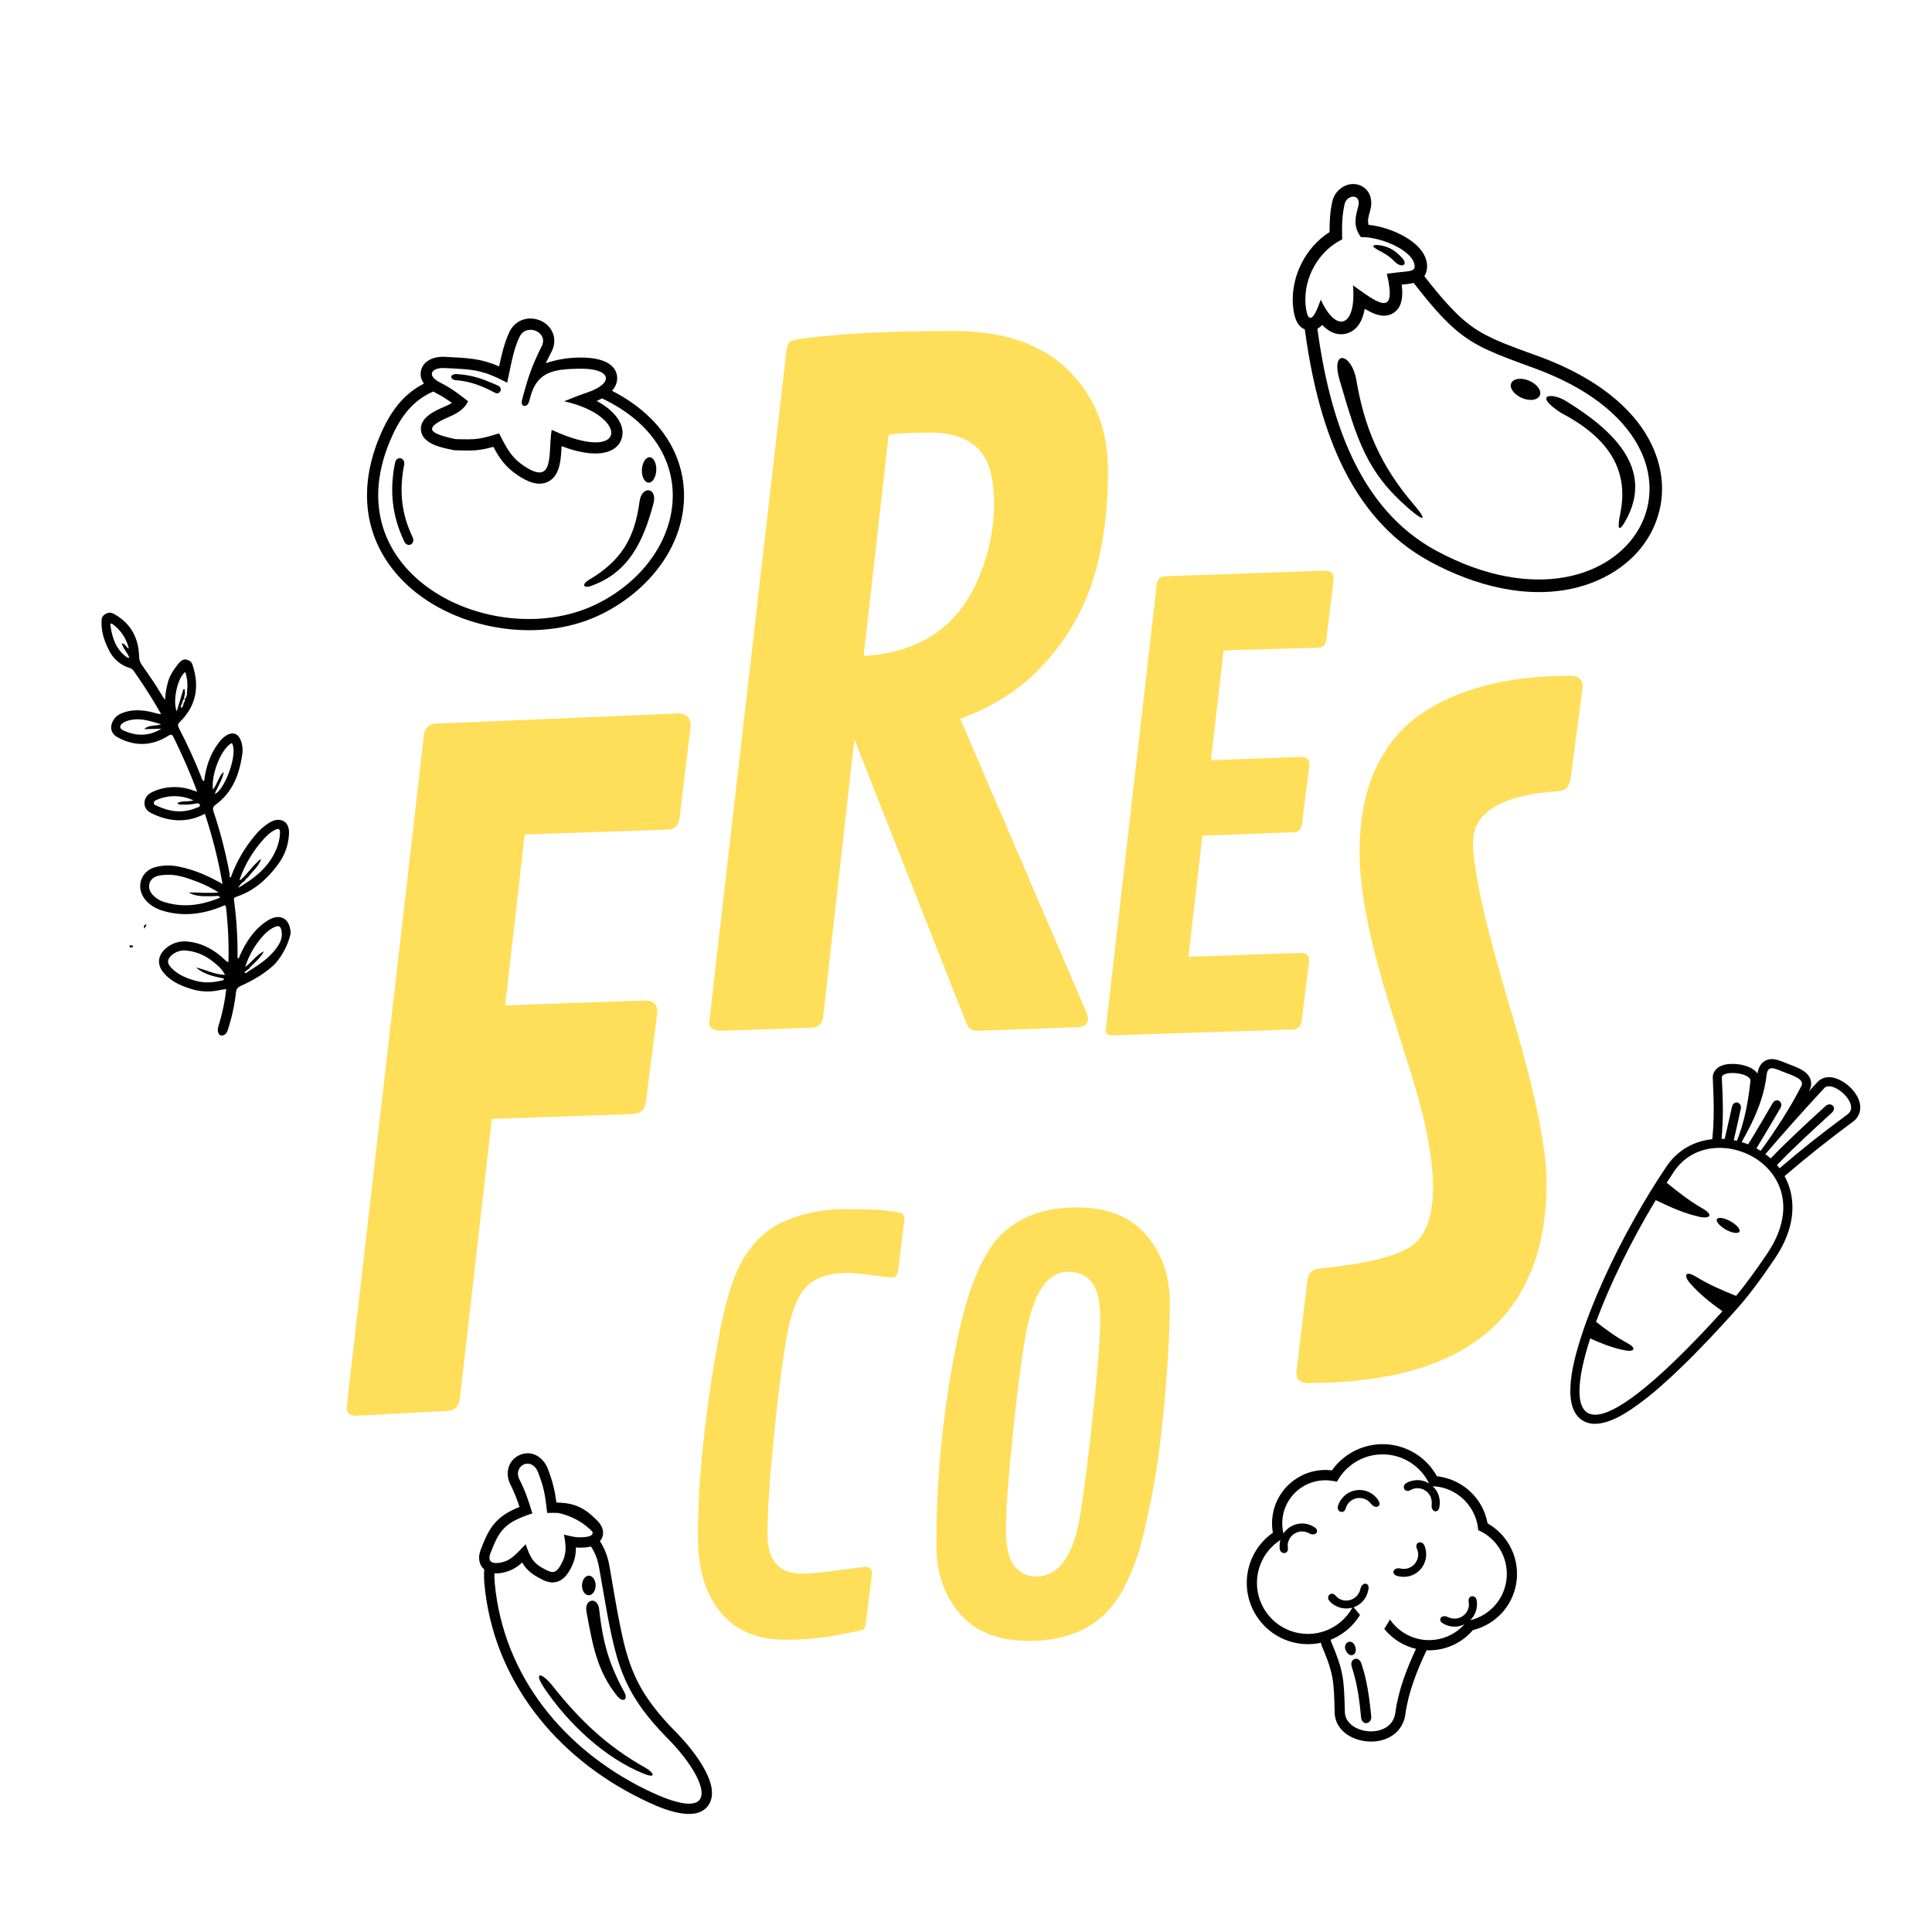
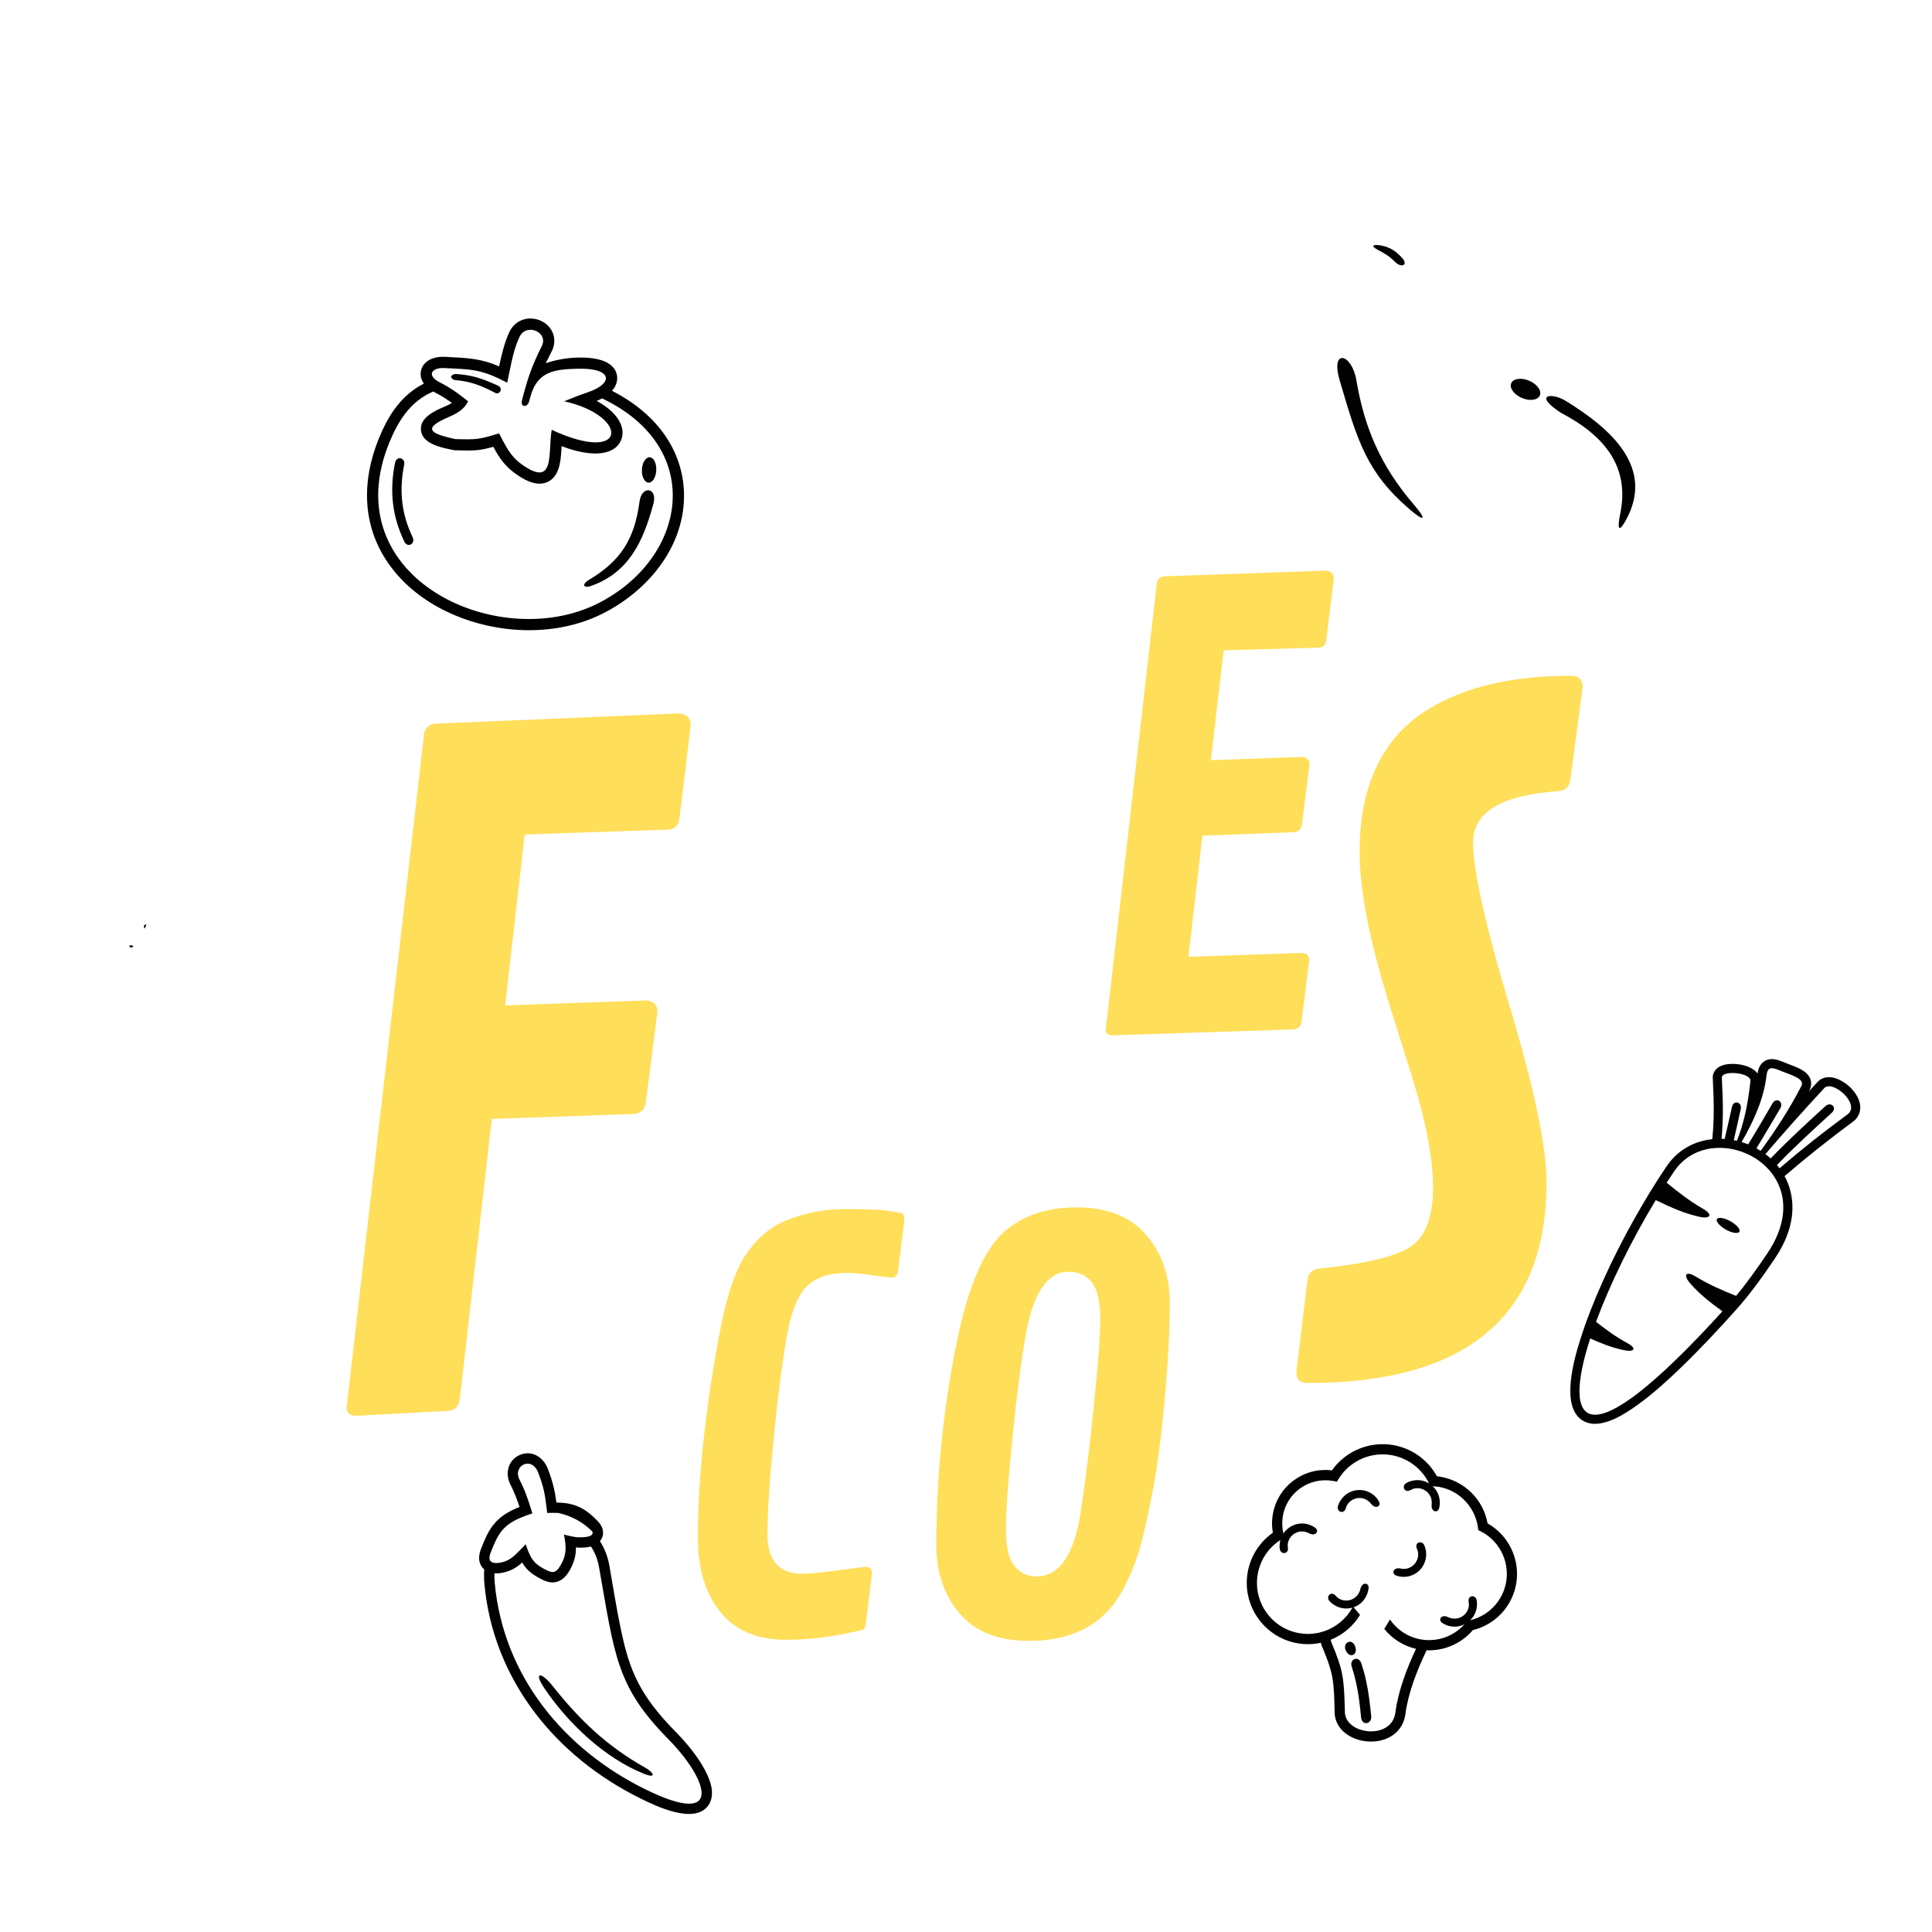
<svg xmlns="http://www.w3.org/2000/svg" width="500" zoomAndPan="magnify" viewBox="0 0 375 375" height="500" preserveAspectRatio="xMidYMid meet" version="1.0">
  <defs>
    <g />
    <clipPath id="388f878a92">
-       <path d="M 250.582 35 L 323 35 L 323 115 L 250.582 115 Z M 250.582 35 " clip-rule="nonzero" />
-     </clipPath>
+       </clipPath>
    <clipPath id="5f99082075">
      <path d="M 71 61.781 L 133 61.781 L 133 123 L 71 123 Z M 71 61.781 " clip-rule="nonzero" />
    </clipPath>
    <clipPath id="e9725c0f83">
      <path d="M 241.082 280 L 295 280 L 295 339 L 241.082 339 Z M 241.082 280 " clip-rule="nonzero" />
    </clipPath>
    <clipPath id="5b5696a4d5">
      <path d="M 304 205 L 362 205 L 362 277 L 304 277 Z M 304 205 " clip-rule="nonzero" />
    </clipPath>
    <clipPath id="537c8a5f73">
      <path d="M 292.09 213.832 L 359.289 201.902 L 371.875 272.793 L 304.676 284.723 Z M 292.09 213.832 " clip-rule="nonzero" />
    </clipPath>
    <clipPath id="474193a1c0">
      <path d="M 292.09 213.832 L 359.289 201.902 L 371.875 272.793 L 304.676 284.723 Z M 292.09 213.832 " clip-rule="nonzero" />
    </clipPath>
    <clipPath id="fe6eb01efb">
      <path d="M 292.09 213.832 L 359.289 201.902 L 371.875 272.793 L 304.676 284.723 Z M 292.09 213.832 " clip-rule="nonzero" />
    </clipPath>
    <clipPath id="056bd39cef">
      <path d="M 333 236 L 338 236 L 338 240 L 333 240 Z M 333 236 " clip-rule="nonzero" />
    </clipPath>
    <clipPath id="569bab047d">
      <path d="M 292.09 213.832 L 359.289 201.902 L 371.875 272.793 L 304.676 284.723 Z M 292.09 213.832 " clip-rule="nonzero" />
    </clipPath>
    <clipPath id="b90838d7f2">
      <path d="M 292.09 213.832 L 359.289 201.902 L 371.875 272.793 L 304.676 284.723 Z M 292.09 213.832 " clip-rule="nonzero" />
    </clipPath>
    <clipPath id="60cbcb86a5">
      <path d="M 292.09 213.832 L 359.289 201.902 L 371.875 272.793 L 304.676 284.723 Z M 292.09 213.832 " clip-rule="nonzero" />
    </clipPath>
    <clipPath id="a476d03f67">
      <path d="M 92 282 L 139 282 L 139 353 L 92 353 Z M 92 282 " clip-rule="nonzero" />
    </clipPath>
    <clipPath id="887fa27f13">
      <path d="M 128.629 365.191 L 75.492 303.066 L 102.848 279.664 L 155.984 341.789 Z M 128.629 365.191 " clip-rule="nonzero" />
    </clipPath>
    <clipPath id="d331d75cd4">
      <path d="M 155.969 341.805 L 102.832 279.68 L 75.473 303.082 L 128.609 365.207 Z M 155.969 341.805 " clip-rule="nonzero" />
    </clipPath>
    <clipPath id="185c7d0e02">
      <path d="M 155.969 341.805 L 102.832 279.68 L 75.473 303.082 L 128.609 365.207 Z M 155.969 341.805 " clip-rule="nonzero" />
    </clipPath>
    <clipPath id="aeb7f9fe38">
      <path d="M 113 310 L 122 310 L 122 330 L 113 330 Z M 113 310 " clip-rule="nonzero" />
    </clipPath>
    <clipPath id="430db9e594">
      <path d="M 128.629 365.191 L 75.492 303.066 L 102.848 279.664 L 155.984 341.789 Z M 128.629 365.191 " clip-rule="nonzero" />
    </clipPath>
    <clipPath id="af84afa9cd">
      <path d="M 155.969 341.805 L 102.832 279.68 L 75.473 303.082 L 128.609 365.207 Z M 155.969 341.805 " clip-rule="nonzero" />
    </clipPath>
    <clipPath id="09660981f5">
-       <path d="M 155.969 341.805 L 102.832 279.68 L 75.473 303.082 L 128.609 365.207 Z M 155.969 341.805 " clip-rule="nonzero" />
-     </clipPath>
+       </clipPath>
    <clipPath id="e82d8bab0a">
      <path d="M 112 305 L 116 305 L 116 310 L 112 310 Z M 112 305 " clip-rule="nonzero" />
    </clipPath>
    <clipPath id="1b9c1f9210">
      <path d="M 128.629 365.191 L 75.492 303.066 L 102.848 279.664 L 155.984 341.789 Z M 128.629 365.191 " clip-rule="nonzero" />
    </clipPath>
    <clipPath id="c8ec9ba715">
      <path d="M 155.969 341.805 L 102.832 279.68 L 75.473 303.082 L 128.609 365.207 Z M 155.969 341.805 " clip-rule="nonzero" />
    </clipPath>
    <clipPath id="3b09a0bdef">
      <path d="M 155.969 341.805 L 102.832 279.68 L 75.473 303.082 L 128.609 365.207 Z M 155.969 341.805 " clip-rule="nonzero" />
    </clipPath>
    <clipPath id="bdf19e76e9">
      <path d="M 104 325 L 127 325 L 127 345 L 104 345 Z M 104 325 " clip-rule="nonzero" />
    </clipPath>
    <clipPath id="96f4845e86">
      <path d="M 128.629 365.191 L 75.492 303.066 L 102.848 279.664 L 155.984 341.789 Z M 128.629 365.191 " clip-rule="nonzero" />
    </clipPath>
    <clipPath id="6a475cbf57">
      <path d="M 155.969 341.805 L 102.832 279.68 L 75.473 303.082 L 128.609 365.207 Z M 155.969 341.805 " clip-rule="nonzero" />
    </clipPath>
    <clipPath id="744c21a021">
      <path d="M 155.969 341.805 L 102.832 279.68 L 75.473 303.082 L 128.609 365.207 Z M 155.969 341.805 " clip-rule="nonzero" />
    </clipPath>
    <clipPath id="461d5fd065">
      <path d="M 27 179 L 29 179 L 29 181 L 27 181 Z M 27 179 " clip-rule="nonzero" />
    </clipPath>
    <clipPath id="34ce55d643">
      <path d="M 20.754 118.121 L 75.398 152.387 L 44.32 201.949 L -10.324 167.684 Z M 20.754 118.121 " clip-rule="nonzero" />
    </clipPath>
    <clipPath id="cd93441d78">
      <path d="M 75.508 152.453 L 20.863 118.188 L -10.215 167.75 L 44.43 202.016 Z M 75.508 152.453 " clip-rule="nonzero" />
    </clipPath>
    <clipPath id="dfd6f230d7">
      <path d="M 19 118 L 57 118 L 57 201 L 19 201 Z M 19 118 " clip-rule="nonzero" />
    </clipPath>
    <clipPath id="1c55629b16">
-       <path d="M 20.754 118.121 L 75.398 152.387 L 44.32 201.949 L -10.324 167.684 Z M 20.754 118.121 " clip-rule="nonzero" />
-     </clipPath>
+       </clipPath>
    <clipPath id="2d706a8541">
      <path d="M 75.508 152.453 L 20.863 118.188 L -10.215 167.75 L 44.43 202.016 Z M 75.508 152.453 " clip-rule="nonzero" />
    </clipPath>
    <clipPath id="e355896c91">
      <path d="M 25 183 L 26 183 L 26 184 L 25 184 Z M 25 183 " clip-rule="nonzero" />
    </clipPath>
    <clipPath id="d32d241037">
      <path d="M 20.754 118.121 L 75.398 152.387 L 44.32 201.949 L -10.324 167.684 Z M 20.754 118.121 " clip-rule="nonzero" />
    </clipPath>
    <clipPath id="925129490c">
      <path d="M 75.508 152.453 L 20.863 118.188 L -10.215 167.75 L 44.43 202.016 Z M 75.508 152.453 " clip-rule="nonzero" />
    </clipPath>
  </defs>
  <g fill="#ffde59" fill-opacity="1">
    <g transform="translate(57.784, 274.457)">
      <g>
        <path d="M 65.312 -58.234 L 37.672 -57.281 L 31.453 -2.766 C 31.223 -1.441 30.473 -0.723 29.203 -0.609 L 11.406 0.344 C 10.133 0.344 9.5 -0.203 9.5 -1.297 L 24.531 -132.016 C 24.758 -133.223 25.508 -133.883 26.781 -134 L 74.125 -135.984 C 75.562 -135.816 76.281 -135.039 76.281 -133.656 L 74.125 -115.766 C 73.957 -114.266 73.207 -113.488 71.875 -113.438 L 44.062 -112.484 L 40.266 -79.312 L 67.562 -80.266 C 69.062 -80.203 69.812 -79.453 69.812 -78.016 L 67.562 -60.391 C 67.332 -59.066 66.582 -58.348 65.312 -58.234 Z M 65.312 -58.234 " />
      </g>
    </g>
  </g>
  <g fill="#ffde59" fill-opacity="1">
    <g transform="translate(128.153, 199.735)">
      <g>
-         <path d="M 83.031 -2.078 C 83.031 -0.922 82.25 -0.344 80.688 -0.344 L 61.25 0.344 C 60.383 0.289 59.754 -0.254 59.359 -1.297 L 37.672 -56.25 L 31.625 -2.422 C 31.445 -1.035 30.723 -0.316 29.453 -0.266 L 11.406 0.344 C 10.133 0.227 9.5 -0.316 9.5 -1.297 L 24.453 -131.328 C 24.566 -132.359 24.82 -133.062 25.219 -133.438 C 25.625 -133.812 28.676 -134.242 34.375 -134.734 C 40.082 -135.223 47.688 -135.469 57.188 -135.469 C 66.695 -135.469 74.023 -132.945 79.172 -127.906 C 84.328 -122.863 86.906 -116.367 86.906 -108.422 C 86.906 -100.473 85.957 -93.461 84.062 -87.391 C 82.164 -81.316 79.023 -75.859 74.641 -71.016 C 70.266 -66.18 64.797 -62.582 58.234 -60.219 L 82.766 -3.109 C 82.941 -2.766 83.031 -2.422 83.031 -2.078 Z M 44.328 -115.344 L 39.484 -72.406 C 50.141 -73.031 57.484 -77.863 61.516 -86.906 C 63.703 -91.863 64.797 -96.891 64.797 -101.984 C 64.797 -107.086 63.742 -110.66 61.641 -112.703 C 59.535 -114.742 56.492 -115.766 52.516 -115.766 C 48.547 -115.766 45.816 -115.625 44.328 -115.344 Z M 44.328 -115.344 " />
-       </g>
+         </g>
    </g>
  </g>
  <g fill="#ffde59" fill-opacity="1">
    <g transform="translate(208.332, 200.729)">
      <g>
        <path d="M 42.859 -39.203 L 25.047 -38.516 L 22.344 -15.016 L 44.297 -15.766 C 45.285 -15.723 45.781 -15.223 45.781 -14.266 L 44.297 -2.406 C 44.223 -1.602 43.727 -1.109 42.812 -0.922 L 7.562 0.234 C 6.719 0.234 6.297 -0.129 6.297 -0.859 L 16.219 -87.562 C 16.375 -88.363 16.867 -88.801 17.703 -88.875 L 49.109 -89.969 C 50.066 -89.852 50.547 -89.336 50.547 -88.422 L 49.109 -76.562 C 48.992 -75.602 48.5 -75.086 47.625 -75.016 L 29.172 -74.5 L 26.703 -53.172 L 44.359 -53.812 C 45.348 -53.77 45.844 -53.27 45.844 -52.312 L 44.359 -40.625 C 44.203 -39.75 43.703 -39.273 42.859 -39.203 Z M 42.859 -39.203 " />
      </g>
    </g>
  </g>
  <g fill="#ffde59" fill-opacity="1">
    <g transform="translate(246.184, 267.148)">
      <g>
        <path d="M 7.609 1.297 C 6.16 1.297 5.438 0.602 5.438 -0.781 L 7.609 -18.828 C 7.836 -20.098 8.582 -20.789 9.844 -20.906 C 18.832 -21.832 24.766 -23.258 27.641 -25.188 C 30.523 -27.113 31.969 -30.957 31.969 -36.719 C 31.969 -42.477 30.5 -49.977 27.562 -59.219 C 24.625 -68.469 22.723 -74.617 21.859 -77.672 C 19.098 -87.461 17.719 -95.484 17.719 -101.734 C 17.719 -107.984 18.723 -113.32 20.734 -117.75 C 22.754 -122.188 25.633 -125.734 29.375 -128.391 C 36.633 -133.453 46.395 -135.984 58.656 -135.984 C 60.219 -135.984 61 -135.266 61 -133.828 L 58.656 -115.938 C 58.426 -114.5 57.707 -113.723 56.5 -113.609 C 45.32 -112.859 39.734 -109.547 39.734 -103.672 C 39.734 -98.254 42.109 -87.613 46.859 -71.75 C 51.617 -55.883 54 -44.523 54 -37.672 C 54 -11.691 38.535 1.297 7.609 1.297 Z M 7.609 1.297 " />
      </g>
    </g>
  </g>
  <g fill="#ffde59" fill-opacity="1">
    <g transform="translate(128.153, 317.699)">
      <g>
        <path d="M 39.875 -2.375 C 39.801 -1.957 39.676 -1.66 39.5 -1.484 C 39.32 -1.305 37.594 -0.914 34.312 -0.312 C 31.031 0.281 27.711 0.578 24.359 0.578 C 18.848 0.578 14.629 -1.203 11.703 -4.766 C 8.773 -8.328 7.312 -13.18 7.312 -19.328 C 7.312 -30.234 8.613 -42.906 11.219 -57.344 C 12.602 -65.102 14.301 -70.555 16.312 -73.703 C 18.426 -76.984 20.969 -79.281 23.938 -80.594 C 27.633 -82.207 31.594 -83.016 35.812 -83.016 C 40.031 -83.016 42.852 -82.898 44.281 -82.672 C 45.719 -82.441 46.523 -82.312 46.703 -82.281 C 47.16 -82.133 47.391 -81.691 47.391 -80.953 L 46.172 -71.109 C 46.023 -70.191 45.672 -69.734 45.109 -69.734 C 44.547 -69.734 43.238 -69.879 41.188 -70.172 C 39.145 -70.473 37.488 -70.625 36.219 -70.625 C 32.832 -70.625 30.254 -69.77 28.484 -68.062 C 26.723 -66.352 25.41 -63.07 24.547 -58.219 C 23.68 -53.363 22.844 -46.848 22.031 -38.672 C 21.219 -30.504 20.812 -24.25 20.812 -19.906 C 20.812 -14.789 23.066 -12.234 27.578 -12.234 C 28.891 -12.234 31.164 -12.453 34.406 -12.891 C 37.656 -13.336 39.508 -13.562 39.969 -13.562 C 40.719 -13.562 41.094 -13.117 41.094 -12.234 Z M 39.875 -2.375 " />
      </g>
    </g>
  </g>
  <g fill="#ffde59" fill-opacity="1">
    <g transform="translate(174.43, 317.699)">
      <g>
        <path d="M 25.328 0.797 C 19.379 0.797 14.891 -0.969 11.859 -4.5 C 8.828 -8.031 7.312 -12.441 7.312 -17.734 C 7.312 -31.223 8.672 -44.551 11.391 -57.719 C 13.535 -68.062 16.516 -74.977 20.328 -78.469 C 23.93 -81.719 28.688 -83.344 34.594 -83.344 C 40.508 -83.344 44.992 -81.555 48.047 -77.984 C 51.098 -74.422 52.625 -70.035 52.625 -64.828 C 52.625 -59.629 52.289 -53.332 51.625 -45.938 C 50.957 -38.539 50.129 -32.363 49.141 -27.406 C 48.148 -22.445 47.312 -18.828 46.625 -16.547 C 45.938 -14.266 44.988 -11.957 43.781 -9.625 C 42.582 -7.301 41.191 -5.438 39.609 -4.031 C 36.035 -0.812 31.273 0.797 25.328 0.797 Z M 26.688 -11.703 C 31.164 -11.703 34.039 -15.832 35.312 -24.094 C 36.164 -29.562 37.016 -36.375 37.859 -44.531 C 38.703 -52.688 39.125 -58.422 39.125 -61.734 C 39.125 -65.055 38.586 -67.406 37.516 -68.781 C 36.441 -70.156 34.914 -70.844 32.938 -70.844 C 28.844 -70.844 26.07 -66.695 24.625 -58.406 C 23.77 -53.531 22.922 -46.914 22.078 -38.562 C 21.234 -30.219 20.812 -24.332 20.812 -20.906 C 20.812 -17.488 21.363 -15.098 22.469 -13.734 C 23.582 -12.379 24.988 -11.703 26.688 -11.703 Z M 26.688 -11.703 " />
      </g>
    </g>
  </g>
  <g clip-path="url(#388f878a92)">
    <path fill="#010101" d="M 258.066 45.043 C 258.066 42.992 258.141 41.137 258.617 39.039 C 259.191 36.578 261.949 34.914 264.297 36.117 C 266.121 37.059 266.457 39.133 265.93 40.969 C 265.641 41.98 265.379 42.801 265.641 43.645 C 269.355 44.008 274.148 46.059 276.066 48.879 C 276.762 49.895 277.168 51.172 276.93 52.402 C 276.84 52.883 276.676 53.277 276.461 53.602 C 278.082 55.695 279.77 57.773 281.582 59.688 C 283.164 61.379 284.844 62.898 286.832 64.129 C 287.766 64.73 288.773 65.238 289.777 65.719 C 292.629 67.023 295.699 68.086 298.621 69.145 C 306.223 71.922 314.129 76.383 318.805 83.211 C 322.23 88.25 323.645 94.328 321.777 100.238 C 319.523 107.453 313.266 112.18 306.172 114.012 C 296.535 116.473 286.23 113.676 277.676 109.07 C 261.273 100.254 255.629 81.375 253.262 63.938 C 251.469 63.207 251.082 60.867 250.949 59.105 C 250.59 53.559 253.418 48.008 258.066 45.043 Z M 274.434 50.957 C 274.344 50.707 274.227 50.473 274.078 50.254 C 272.355 47.742 267.105 45.91 264.156 46.031 C 262.742 44.102 262.957 42.461 263.582 40.289 C 264.422 37.465 261.426 37.707 260.992 39.59 C 260.465 41.953 260.465 43.738 260.512 46.465 C 255.91 48.734 253.059 53.871 253.395 58.938 C 253.398 58.977 253.398 59.016 253.402 59.055 C 253.582 61.484 254.312 63.094 255.66 59.965 C 255.695 59.883 255.73 59.801 255.77 59.711 C 255.938 59.301 256.102 58.816 256.367 58.164 C 259.387 64.824 263.293 63.496 262.621 55.391 C 267.441 58.84 271.227 61.832 269.188 53.125 C 269.863 53.051 270.531 52.98 271.203 52.883 C 271.285 52.871 271.371 52.863 271.449 52.855 C 273.312 52.645 274.398 52.684 274.559 51.941 C 274.59 51.719 274.582 51.375 274.434 50.957 Z M 278.824 106.922 C 316.43 127.16 339.824 86.777 297.785 71.457 C 294.02 70.082 291.168 69.047 288.773 67.938 C 283.594 65.543 280.445 62.699 274.383 54.914 C 273.645 55.105 272.832 55.172 272.066 55.246 C 272.352 57.441 272.211 59.805 270.266 60.867 C 268.613 61.762 266.793 61.035 265.305 60.168 C 265.16 60.102 265.027 60.02 264.898 59.926 C 264.492 62.195 263.461 64.246 261.207 64.777 C 259.387 65.188 257.852 64.34 256.629 63.062 C 256.363 63.363 256.051 63.613 255.699 63.809 C 258.043 80.957 263.539 98.684 278.824 106.922 Z M 278.824 106.922 " fill-opacity="1" fill-rule="evenodd" />
  </g>
  <path fill="#010101" d="M 303.848 77.777 C 312.859 83.305 321.227 90.855 315.543 101.035 C 313.891 103.977 314.035 101.902 314.488 99.707 C 316.359 90.66 311.543 84.605 302.961 80.117 C 297.449 76.5 301.234 76.188 303.848 77.777 Z M 303.848 77.777 " fill-opacity="1" fill-rule="evenodd" />
  <path fill="#010101" d="M 296.801 73.895 C 298.332 74.547 299.27 75.824 298.887 76.742 C 298.477 77.684 296.945 77.898 295.41 77.25 C 293.875 76.598 292.941 75.32 293.324 74.402 C 293.707 73.461 295.266 73.242 296.801 73.895 Z M 296.801 73.895 " fill-opacity="1" fill-rule="evenodd" />
  <path fill="#010101" d="M 263.27 73.773 C 264.777 82.773 267.848 90.324 274.512 98.043 C 276.957 100.891 276.594 101.445 273.527 98.789 C 265.211 91.625 263.484 85.547 260.035 73.848 C 258.188 67.574 262.359 68.539 263.27 73.773 Z M 263.27 73.773 " fill-opacity="1" fill-rule="evenodd" />
  <path fill="#010101" d="M 270.773 50.832 C 270.656 50.719 270.547 50.613 270.441 50.512 C 269.336 49.473 268.484 49.062 267.418 48.492 C 265.598 47.48 267.059 47.434 268.207 47.676 C 269.738 48.012 270.773 48.59 272.066 49.969 C 272.172 50.074 272.266 50.191 272.355 50.316 C 273.242 51.551 271.914 51.984 270.773 50.832 Z M 270.773 50.832 " fill-opacity="1" fill-rule="evenodd" />
  <g clip-path="url(#5f99082075)">
    <path fill="#010101" d="M 132.762 95.531 C 132.57 90.027 130.234 85.121 126.352 81.246 C 124.148 79.051 121.57 77.277 118.793 75.852 C 119.492 75.059 119.918 74.062 119.766 72.957 C 119.293 69.789 115.004 69.359 112.496 69.402 C 110.008 69.426 107.969 69.832 105.93 70.496 C 106.316 69.723 106.703 68.953 107.113 68.141 C 107.754 66.855 107.777 65.375 107.047 64.113 C 106.254 62.699 104.668 61.863 103.078 61.82 C 101.168 61.777 99.582 62.848 98.812 64.562 C 97.844 66.727 97.352 68.887 96.879 71.117 C 93.32 69.574 90.918 69.488 86.266 69.254 C 84.461 69.168 82.297 69.852 81.758 71.781 C 81.469 72.812 81.738 73.707 82.285 74.449 C 82.043 74.574 81.805 74.703 81.566 74.844 C 78.113 76.832 75.883 79.938 74.23 83.492 C 70.434 91.719 69.832 100.734 74.875 108.594 C 79.895 116.41 89.098 120.926 98.125 122.039 C 104.516 122.832 111.23 121.996 117 119.086 C 125.898 114.609 133.086 105.875 132.762 95.531 Z M 86.152 71.438 C 89.145 71.582 91.074 71.625 93.059 72.094 C 94.574 72.457 96.125 73.066 98.211 74.164 C 98.285 74.203 98.363 74.242 98.441 74.285 C 98.453 74.242 98.461 74.203 98.469 74.16 C 98.641 73.375 98.789 72.645 98.93 71.957 C 99.426 69.539 99.828 67.621 100.801 65.465 C 102.09 62.574 106.527 64.438 105.156 67.18 C 104.238 69.012 103.586 70.484 103.039 71.969 C 102.773 72.684 102.535 73.398 102.297 74.16 C 102.062 74.922 101.836 75.719 101.594 76.602 C 101.508 76.965 101.402 77.328 101.316 77.695 C 100.953 79.043 102.348 79.191 102.688 77.949 C 102.797 77.562 102.902 77.199 103.008 76.816 C 103.32 75.715 103.742 74.844 104.262 74.16 C 105.141 72.992 106.309 72.355 107.707 72.008 C 109.094 71.66 110.711 71.594 112.512 71.566 C 117.371 71.504 118.754 73.242 116.672 74.855 C 116.086 75.312 115.223 75.758 114.082 76.148 C 114.039 76.164 113.992 76.18 113.949 76.195 C 112.488 76.684 111.117 77.242 109.508 77.887 C 122.227 80.711 121.906 90.309 107.082 83.43 C 106.332 87.863 107.77 94.504 101.699 90.434 C 99.574 89 98.695 87.758 96.875 84.117 C 92.949 85.316 92.52 85.336 88.422 85.23 C 83.23 84.137 82.031 83.109 87.137 80.926 C 88.68 80.262 90.16 79.426 90.848 77.883 C 89.473 76.789 88.258 75.871 86.914 75.066 C 86.496 74.816 86.062 74.578 85.613 74.352 C 85.066 74.082 84.66 73.812 84.375 73.559 C 83.012 72.332 84.363 71.352 86.152 71.438 Z M 116.031 117.137 C 96.363 127.031 63.609 111.656 76.223 84.395 C 78.281 79.938 80.809 77.418 84.09 75.996 C 84.273 76.105 84.465 76.207 84.652 76.301 C 85.746 76.855 86.73 77.5 87.719 78.207 C 87.246 78.504 86.73 78.742 86.281 78.934 C 84.414 79.727 81.414 81.055 81.711 83.559 C 82.012 86.215 85.852 86.922 87.977 87.348 L 88.168 87.395 L 88.359 87.395 C 89.883 87.438 91.492 87.52 92.992 87.328 C 93.938 87.199 94.859 86.984 95.762 86.73 C 96.941 88.957 98.121 90.668 100.48 92.234 C 102.258 93.453 104.703 94.633 106.766 93.281 C 108.781 91.934 108.887 88.914 108.996 86.602 C 110.988 87.348 113.113 87.93 115.109 88.012 C 117.23 88.117 119.719 87.562 120.578 85.359 C 121.477 83.066 119.91 80.816 118.195 79.406 C 117.488 78.805 116.672 78.293 115.816 77.82 C 116.172 77.676 116.52 77.512 116.859 77.328 C 137.102 86.941 133.352 108.426 116.031 117.137 Z M 116.031 117.137 " fill-opacity="1" fill-rule="evenodd" />
  </g>
  <path fill="#010101" d="M 126.105 88.754 C 125.348 88.719 124.66 89.785 124.594 91.145 C 124.527 92.508 125.094 93.641 125.871 93.684 C 126.648 93.723 127.316 92.652 127.383 91.293 C 127.449 89.93 126.883 88.797 126.105 88.754 Z M 126.105 88.754 " fill-opacity="1" fill-rule="evenodd" />
  <path fill="#010101" d="M 124.125 97.402 C 123.172 104.566 120.535 108.836 114.383 112.512 C 112.699 113.52 113.402 114.176 114.594 113.777 C 122.066 111.184 124.863 105.09 126.832 97.75 C 127.676 94.641 124.551 94.082 124.125 97.402 Z M 124.125 97.402 " fill-opacity="1" fill-rule="evenodd" />
  <path fill="#010101" d="M 78.445 90.219 C 78.727 88.852 76.988 88.336 76.668 89.855 C 75.594 95.273 76.09 100.07 78.445 105.059 C 79.113 106.473 80.68 105.551 80.098 104.289 C 77.887 99.664 77.461 95.23 78.445 90.219 Z M 78.445 90.219 " fill-opacity="1" fill-rule="evenodd" />
  <path fill="#010101" d="M 88.34 73.773 C 89.863 73.895 91.164 74.172 92.418 74.602 C 93.641 75.016 94.824 75.574 96.125 76.258 C 96.984 76.711 97.758 75.34 96.641 74.844 C 96.352 74.715 96.07 74.59 95.797 74.469 C 93.602 73.512 91.852 72.926 89.512 72.68 C 89.184 72.645 88.844 72.617 88.488 72.598 C 88.195 72.578 87.746 72.754 87.617 72.977 C 87.605 73 87.598 73.023 87.59 73.047 C 87.504 73.367 87.934 73.754 88.34 73.773 Z M 88.34 73.773 " fill-opacity="1" fill-rule="evenodd" />
  <g clip-path="url(#e9725c0f83)">
    <path fill="#010101" d="M 288.738 295.688 C 287.922 291.094 284.27 287.434 279.566 286.633 C 279.352 286.594 279.137 286.574 278.902 286.535 C 277.145 283.348 274.02 281.098 270.352 280.473 C 269.234 280.289 268.113 280.262 266.988 280.391 C 265.863 280.52 264.777 280.805 263.73 281.238 C 262.684 281.676 261.719 282.246 260.832 282.953 C 259.949 283.66 259.176 284.477 258.52 285.402 C 253.055 284.719 247.961 288.473 247.043 293.988 C 246.84 295.164 246.848 296.336 247.062 297.508 C 245.758 298.418 244.68 299.547 243.828 300.895 C 242.98 302.242 242.422 303.703 242.16 305.273 C 241.086 311.75 245.441 317.867 251.902 318.965 C 253.406 319.219 254.898 319.184 256.391 318.859 L 256.473 319.199 L 256.512 319.355 L 256.566 319.492 C 257.387 321.43 258.207 323.461 258.598 325.535 C 258.969 327.609 258.988 329.938 259.047 332.066 C 258.891 337.621 266.738 339.715 270.66 336.566 C 271.871 335.59 272.594 334.219 272.789 332.695 C 273.352 328.477 275.043 324.227 276.898 320.316 C 277.746 320.355 278.59 320.293 279.426 320.137 C 280.258 319.98 281.066 319.734 281.844 319.395 C 282.621 319.055 283.352 318.633 284.035 318.129 C 284.719 317.625 285.336 317.047 285.887 316.402 C 290.223 315.348 293.559 311.805 294.301 307.348 C 294.492 306.207 294.508 305.062 294.344 303.918 C 294.184 302.777 293.852 301.684 293.355 300.641 C 292.859 299.598 292.215 298.652 291.43 297.809 C 290.641 296.965 289.746 296.258 288.738 295.688 Z M 292.352 307.012 C 292.199 307.91 291.922 308.766 291.52 309.582 C 291.117 310.398 290.605 311.137 289.984 311.801 C 289.363 312.465 288.66 313.027 287.875 313.48 C 287.09 313.938 286.254 314.273 285.371 314.484 C 285.891 313.977 286.258 313.375 286.48 312.684 C 286.699 311.992 286.742 311.289 286.613 310.574 C 286.418 309.535 284.953 309.574 285.051 310.789 C 285.07 311.082 285.148 311.434 285.109 311.707 C 284.914 313.254 283.508 314.348 281.984 314.152 C 281.676 314.109 281.375 314.027 281.09 313.898 C 279.762 313.234 279.02 314.426 279.977 315.031 C 280.527 315.402 281.133 315.625 281.793 315.695 C 282.652 315.805 283.469 315.664 284.246 315.281 C 283.723 315.859 283.141 316.363 282.496 316.797 C 281.848 317.227 281.16 317.57 280.426 317.828 C 279.695 318.082 278.941 318.246 278.168 318.312 C 277.395 318.379 276.625 318.348 275.859 318.219 L 275.727 318.195 C 274.418 317.957 273.223 317.461 272.133 316.699 C 271.211 316.059 270.43 315.273 269.793 314.348 L 269.125 315.461 C 268.977 315.699 268.832 315.934 268.684 316.172 C 269.469 317.141 270.387 317.957 271.441 318.621 C 272.496 319.281 273.629 319.754 274.844 320.039 C 273.02 323.949 271.391 328.191 270.84 332.418 C 270.117 337.895 260.824 336.703 261.039 332.066 C 260.844 325.848 260.824 324.457 258.402 318.727 C 258.363 318.578 258.324 318.426 258.285 318.273 C 260.031 317.57 261.527 316.512 262.77 315.098 C 263.223 314.582 263.625 314.031 263.98 313.449 C 263.645 313.047 263.305 312.652 262.973 312.254 L 262.734 311.965 C 263.723 311.621 264.484 311 265.02 310.105 C 265.371 309.539 265.566 308.891 265.645 308.266 C 265.742 307.152 264.359 306.996 264.047 308.441 C 263.984 308.75 263.867 309.039 263.695 309.301 C 263.504 309.621 263.258 309.891 262.961 310.113 C 262.66 310.336 262.332 310.492 261.969 310.582 C 261.609 310.672 261.246 310.688 260.879 310.633 C 260.512 310.578 260.168 310.453 259.848 310.262 C 259.594 310.105 259.379 309.848 259.164 309.633 C 258.27 308.793 257.332 309.949 258.031 310.73 C 258.305 311.062 258.656 311.336 259.047 311.57 C 259.566 311.887 260.125 312.086 260.723 312.168 C 261.324 312.25 261.914 312.207 262.496 312.043 C 262.203 312.578 261.859 313.082 261.469 313.551 C 260.758 314.414 259.926 315.133 258.973 315.711 C 258.02 316.289 256.996 316.695 255.906 316.93 C 254.688 317.188 253.465 317.215 252.234 317.004 C 246.848 316.105 243.215 311 244.113 305.605 C 244.602 302.734 246.262 300.363 248.523 298.918 C 248.363 299.496 248.324 300.082 248.406 300.676 C 248.562 301.711 250.047 301.75 249.988 300.539 C 249.969 300.227 249.91 299.895 249.969 299.598 C 250.031 299.234 250.16 298.891 250.355 298.574 C 250.555 298.262 250.801 297.992 251.105 297.777 C 251.406 297.562 251.738 297.41 252.098 297.328 C 252.461 297.242 252.824 297.23 253.191 297.293 C 253.504 297.352 253.816 297.449 254.07 297.605 C 255.379 298.309 256.156 297.156 255.242 296.508 C 254.699 296.125 254.098 295.879 253.445 295.766 C 251.711 295.477 250.039 296.266 249.109 297.645 C 248.848 296.539 248.809 295.422 248.992 294.301 C 249.754 289.742 254.07 286.672 258.637 287.434 C 258.926 287.473 259.215 287.531 259.496 287.609 C 259.934 286.793 260.473 286.047 261.113 285.379 C 261.758 284.711 262.477 284.141 263.277 283.672 C 264.074 283.203 264.922 282.852 265.816 282.617 C 266.715 282.383 267.625 282.273 268.551 282.293 C 269.477 282.309 270.383 282.453 271.27 282.723 C 272.156 282.992 272.988 283.375 273.77 283.875 C 274.551 284.375 275.25 284.969 275.863 285.66 C 276.48 286.355 276.992 287.117 277.395 287.953 C 276.398 287.332 275.324 287.148 274.176 287.398 C 273.742 287.488 273.332 287.645 272.949 287.867 C 272.031 288.395 272.555 289.781 273.652 289.277 C 273.945 289.16 274.238 288.984 274.512 288.922 C 274.875 288.844 275.238 288.836 275.605 288.902 C 275.973 288.969 276.312 289.102 276.625 289.305 C 276.941 289.504 277.203 289.762 277.414 290.066 C 277.625 290.375 277.77 290.711 277.848 291.074 C 277.91 291.387 277.922 291.699 277.887 292.016 C 277.711 293.48 279.078 293.793 279.352 292.68 C 279.496 292.035 279.504 291.391 279.371 290.742 C 279.18 289.855 278.754 289.102 278.09 288.484 C 278.48 288.5 278.867 288.535 279.254 288.59 C 283.508 289.316 286.594 292.875 286.926 297 C 290.711 298.641 293.055 302.73 292.352 307.012 Z M 292.352 307.012 " fill-opacity="1" fill-rule="nonzero" />
  </g>
  <path fill="#010101" d="M 266.289 289.941 C 264.301 288.609 261.586 289.137 260.258 291.152 C 260.004 291.52 259.816 291.918 259.691 292.344 C 259.398 293.359 260.727 294.004 261.176 292.871 C 261.293 292.578 261.371 292.246 261.547 292.012 C 261.754 291.703 262.008 291.441 262.316 291.234 C 262.625 291.027 262.961 290.887 263.328 290.812 C 263.691 290.738 264.055 290.738 264.422 290.812 C 264.785 290.883 265.121 291.023 265.43 291.23 C 265.688 291.414 265.914 291.629 266.117 291.875 C 267.012 293.047 268.203 292.324 267.621 291.367 C 267.285 290.789 266.84 290.312 266.289 289.941 Z M 266.289 289.941 " fill-opacity="1" fill-rule="nonzero" />
  <path fill="#010101" d="M 276.441 299.914 C 276.012 298.953 274.566 299.328 274.977 300.48 C 275.074 300.773 275.211 301.086 275.25 301.379 C 275.293 301.75 275.262 302.117 275.16 302.473 C 275.059 302.832 274.895 303.16 274.664 303.453 C 274.434 303.746 274.156 303.984 273.832 304.168 C 273.508 304.348 273.16 304.465 272.793 304.508 C 272.48 304.527 272.168 304.527 271.855 304.449 C 270.43 304.137 269.98 305.469 271.055 305.84 C 271.676 306.043 272.316 306.109 272.965 306.035 C 275.367 305.762 277.066 303.59 276.793 301.184 C 276.738 300.742 276.621 300.32 276.441 299.914 Z M 276.441 299.914 " fill-opacity="1" fill-rule="nonzero" />
  <path fill="#010101" d="M 263.012 319.512 C 262.387 317.906 260.609 318.824 261.176 320.254 C 261.918 322.09 263.695 321.211 263.012 319.512 Z M 263.012 319.512 " fill-opacity="1" fill-rule="nonzero" />
  <path fill="#010101" d="M 265.156 326.219 C 264.922 325.105 264.609 324.008 264.258 322.914 C 263.734 321.25 261.879 321.996 262.367 323.48 C 262.699 324.52 262.992 325.574 263.227 326.648 C 263.715 328.84 263.969 331.109 264.184 333.336 C 264.34 335.039 266.289 334.668 266.152 333.141 C 265.918 330.836 265.664 328.508 265.156 326.219 Z M 265.156 326.219 " fill-opacity="1" fill-rule="nonzero" />
  <g clip-path="url(#5b5696a4d5)">
    <g clip-path="url(#537c8a5f73)">
      <g clip-path="url(#474193a1c0)">
        <g clip-path="url(#fe6eb01efb)">
          <path fill="#010101" d="M 359.012 210.938 C 357.633 209.676 355.352 208.434 353.508 209.449 C 353.23 209.59 352.992 209.773 352.789 210.004 C 352.219 210.602 351.672 211.211 351.105 211.824 C 351.145 211.746 351.184 211.668 351.223 211.59 C 351.516 211.043 351.621 210.422 351.496 209.824 C 351.125 208.031 349.07 207.262 347.566 206.699 C 347.32 206.598 347.07 206.5 346.824 206.406 C 345.547 205.922 344.156 205.18 342.777 205.812 C 341.727 206.301 341.285 207.316 341.137 208.387 C 340.367 207.25 338.66 206.719 337.332 206.566 C 335.719 206.375 333.312 206.52 332.602 208.309 C 332.477 208.621 332.426 208.941 332.453 209.277 C 332.566 211.824 332.68 214.371 332.617 216.914 C 332.586 218.316 332.496 219.715 332.359 221.109 C 331.766 221.168 331.176 221.273 330.594 221.418 C 327.648 222.137 325.188 223.867 323.484 226.383 C 321.289 229.625 319.242 233 317.312 236.422 C 315.07 240.398 312.988 244.484 311.121 248.66 C 309.469 252.355 307.926 256.172 306.715 260.051 C 305.547 263.781 302.938 272.691 306.945 275.559 C 310.219 277.898 315.242 274.582 317.883 272.66 C 320.781 270.57 323.52 268.098 326.082 265.625 C 329.848 262.016 333.426 258.176 336.91 254.297 C 339.711 251.18 342.113 247.797 344.465 244.332 C 346.699 241.031 348.25 237.145 347.848 233.09 C 347.688 231.387 347.199 229.781 346.383 228.281 C 350.684 224.594 355.066 221.109 359.648 217.727 C 360.309 217.258 360.777 216.59 360.973 215.793 C 361.43 213.961 360.289 212.145 359.012 210.938 Z M 342.895 208.68 C 343.129 206.602 344.441 207.395 346.176 208.059 C 348.043 208.773 350.316 209.484 349.656 210.77 C 347.371 215.242 344.66 219.355 341.742 223.379 C 341.477 223.207 341.203 223.047 340.926 222.891 C 342.508 220.309 344.035 217.688 345.574 215.074 C 346.25 213.891 344.805 212.855 344.031 214.18 C 342.48 216.84 340.934 219.5 339.316 222.121 C 338.898 221.953 338.477 221.805 338.047 221.672 C 340.375 217.609 342.363 213.316 342.895 208.676 Z M 334.211 209.191 C 334.148 207.629 339.949 208.191 339.762 209.836 C 339.297 214.07 338.594 217.734 337.137 221.426 C 336.934 221.379 336.73 221.336 336.527 221.297 C 336.996 219.289 337.438 217.27 337.879 215.254 C 338.176 213.926 336.484 213.395 336.164 214.883 C 335.699 216.938 335.246 219.004 334.762 221.066 C 334.559 221.051 334.355 221.039 334.152 221.035 C 334.523 217.027 334.438 213.934 334.211 209.191 Z M 342.992 243.355 C 341.082 246.156 339.176 248.891 336.973 251.527 C 334.285 250.469 331.652 249.309 329.188 247.809 C 327.117 246.547 326.648 247.516 328.133 249.18 C 330.051 251.344 331.973 252.82 334.328 254.52 C 307.301 284.254 303.219 276.531 308.66 259.797 C 310.961 260.816 312.891 261.598 315.352 262.094 C 317.23 262.469 317.75 261.703 315.906 260.719 C 313.723 259.547 311.734 258.09 309.789 256.559 C 312.496 249.25 316.672 240.719 321.383 232.941 C 324.344 234.359 326.707 235.457 329.801 236.168 C 331.984 236.664 332.609 235.777 330.48 234.578 C 328 233.152 325.723 231.398 323.5 229.559 C 323.98 228.816 324.465 228.082 324.953 227.355 C 326.75 224.703 329.371 223.289 332.164 222.906 C 332.762 222.824 333.363 222.789 333.969 222.801 C 334.094 222.801 334.219 222.805 334.344 222.812 C 334.344 222.816 334.344 222.816 334.344 222.82 C 334.789 222.836 335.234 222.879 335.676 222.945 C 335.719 222.953 335.758 222.961 335.801 222.965 C 336.012 223 336.223 223.039 336.43 223.086 C 336.66 223.133 336.891 223.191 337.117 223.254 C 337.707 223.414 338.285 223.613 338.848 223.852 C 338.926 223.887 339.008 223.922 339.086 223.957 C 339.125 223.977 339.164 223.992 339.203 224.012 C 339.266 224.039 339.324 224.066 339.383 224.094 C 339.449 224.129 339.516 224.16 339.586 224.195 C 339.719 224.262 339.852 224.332 339.984 224.406 L 339.988 224.402 C 340.227 224.531 340.461 224.672 340.691 224.812 C 340.969 224.988 341.242 225.172 341.504 225.371 C 342.488 226.094 343.34 226.949 344.062 227.934 C 344.418 228.422 344.73 228.934 345 229.477 C 346.801 233.062 346.703 237.875 342.992 243.355 Z M 358.598 216.305 C 353.781 219.852 349.73 223.051 345.41 226.766 C 345.25 226.551 345.082 226.336 344.91 226.133 C 348.301 222.598 351.922 219.305 355.539 215.996 C 356.672 214.965 355.34 213.766 354.332 214.688 C 350.699 218.004 347.086 221.316 343.68 224.852 C 343.641 224.816 343.602 224.781 343.562 224.746 C 343.273 224.492 342.973 224.25 342.66 224.016 C 346.379 219.68 350.105 215.496 354.086 211.207 C 355.68 209.488 361.25 214.344 358.598 216.305 Z M 358.598 216.305 " fill-opacity="1" fill-rule="evenodd" />
        </g>
      </g>
    </g>
  </g>
  <g clip-path="url(#056bd39cef)">
    <g clip-path="url(#569bab047d)">
      <g clip-path="url(#b90838d7f2)">
        <g clip-path="url(#60cbcb86a5)">
          <path fill="#010101" d="M 335.891 237.055 C 334.688 236.383 333.516 236.184 333.258 236.637 C 333.02 237.082 333.781 237.977 334.988 238.668 C 336.191 239.34 337.375 239.516 337.617 239.066 C 337.875 238.633 337.094 237.727 335.891 237.055 Z M 335.891 237.055 " fill-opacity="1" fill-rule="evenodd" />
        </g>
      </g>
    </g>
  </g>
  <g clip-path="url(#a476d03f67)">
    <g clip-path="url(#887fa27f13)">
      <g clip-path="url(#d331d75cd4)">
        <g clip-path="url(#185c7d0e02)">
          <path fill="#010101" d="M 101.039 282.348 C 103.371 281.445 105.488 282.918 106.332 285.09 C 106.754 286.188 107.141 287.316 107.418 288.461 C 107.676 289.492 107.859 290.559 108 291.637 C 111.32 291.711 113.355 292.473 116.031 295.266 C 117.324 296.625 117.32 298.125 116.445 299.141 C 117.336 300.516 117.953 302.082 118.258 303.781 C 119 307.969 119.652 312.203 120.535 316.375 C 121.156 319.359 121.922 322.352 123.176 325.16 C 125.062 329.41 127.91 332.859 131.141 336.145 C 133.246 338.277 135.352 340.828 136.789 343.48 C 137.352 344.535 137.875 345.73 138.094 346.926 C 138.316 348.164 138.203 349.434 137.453 350.469 C 134.746 354.164 127.355 350.582 124.367 349.102 C 107.895 340.992 95.758 326.102 94.023 307.469 C 93.938 306.523 93.926 305.578 93.988 304.629 C 93.883 304.539 93.785 304.441 93.695 304.34 C 92.805 303.301 92.855 301.957 93.328 300.742 C 93.996 299.027 94.695 297.254 95.875 295.832 C 97.18 294.219 98.953 293.25 100.84 292.496 C 100.336 290.996 99.801 289.578 99.047 288.086 C 97.938 285.938 98.684 283.242 101.039 282.348 Z M 96.031 307.289 C 97.699 325.324 109.5 339.543 125.254 347.301 C 140.656 354.891 137.488 345.461 129.707 337.551 C 119.566 327.281 119.32 321.293 116.262 304.133 C 115.996 302.629 115.453 301.309 114.711 300.18 C 114.5 300.238 114.281 300.281 114.062 300.312 C 113.211 300.414 112.496 300.426 111.781 300.359 C 111.809 301.82 111.48 303.172 110.629 304.707 C 110.012 305.781 109.23 306.762 107.957 307.066 C 106.715 307.352 105.617 306.828 104.566 306.242 C 102.965 305.371 102.039 304.473 101.359 303.281 C 100.301 304.238 99.148 304.961 97.508 305.27 C 97.004 305.367 96.477 305.418 95.961 305.379 C 95.949 306.02 95.973 306.652 96.031 307.289 Z M 100.832 287.188 C 101.93 289.336 102.43 290.848 103.285 293.574 C 103.301 293.629 103.32 293.688 103.34 293.746 C 97.719 295.555 96.859 297.23 95.195 301.469 C 94.695 302.773 95.188 303.324 96.141 303.383 C 96.477 303.395 96.805 303.367 97.133 303.305 C 99.082 302.938 99.906 301.949 102.031 299.738 C 103.023 302.668 103.691 303.477 105.535 304.48 C 107.219 305.41 107.859 305.488 108.867 303.715 C 109.891 301.926 110 300.531 109.465 297.863 C 111.207 298.32 112.094 298.457 113.199 298.375 C 113.395 298.359 113.598 298.34 113.812 298.312 C 114.613 298.207 115.16 297.887 115.008 297.324 C 113.941 296.219 112.715 295.336 111.328 294.68 C 110.383 294.227 109.395 293.887 108.367 293.664 C 107.73 293.633 107.02 293.637 106.211 293.66 L 106.18 293.379 C 105.773 289.871 105.531 288.648 104.453 285.812 C 103.176 282.527 99.469 284.496 100.832 287.188 Z M 100.832 287.188 " fill-opacity="1" fill-rule="evenodd" />
        </g>
      </g>
    </g>
  </g>
  <g clip-path="url(#aeb7f9fe38)">
    <g clip-path="url(#430db9e594)">
      <g clip-path="url(#af84afa9cd)">
        <g clip-path="url(#09660981f5)">
          <path fill="#010101" d="M 116.297 312.363 C 117.078 319.434 118.418 323.344 121.227 328.547 C 121.91 329.836 120.949 330.633 119.762 329.148 C 115.957 324.43 115.027 319.441 113.832 312.805 C 113.375 310.355 116.004 309.801 116.297 312.363 Z M 116.297 312.363 " fill-opacity="1" fill-rule="evenodd" />
        </g>
      </g>
    </g>
  </g>
  <g clip-path="url(#e82d8bab0a)">
    <g clip-path="url(#1b9c1f9210)">
      <g clip-path="url(#c8ec9ba715)">
        <g clip-path="url(#3b09a0bdef)">
-           <path fill="#010101" d="M 115.617 307.762 C 115.605 308.785 115.004 309.641 114.273 309.637 C 113.543 309.637 112.949 308.789 112.961 307.738 C 112.973 306.688 113.574 305.836 114.305 305.836 C 115.031 305.836 115.625 306.711 115.617 307.762 Z M 115.617 307.762 " fill-opacity="1" fill-rule="evenodd" />
-         </g>
+           </g>
      </g>
    </g>
  </g>
  <g clip-path="url(#bdf19e76e9)">
    <g clip-path="url(#96f4845e86)">
      <g clip-path="url(#6a475cbf57)">
        <g clip-path="url(#744c21a021)">
          <path fill="#010101" d="M 107.258 327.234 C 112.473 333.82 117.801 338.953 125.395 343.195 C 126.805 343.996 127.57 345.316 124.957 344.273 C 117.398 341.254 110.23 334.488 105.664 327.684 C 103.449 324.367 105.094 324.527 107.258 327.234 Z M 107.258 327.234 " fill-opacity="1" fill-rule="evenodd" />
        </g>
      </g>
    </g>
  </g>
  <g clip-path="url(#461d5fd065)">
    <g clip-path="url(#34ce55d643)">
      <g clip-path="url(#cd93441d78)">
        <path fill="#010101" d="M 28.012 179.555 C 27.887 179.801 27.914 180.023 28.098 180.23 C 28.18 179.906 28.434 179.695 28.375 179.344 C 28.25 179.402 28.203 179.605 28.012 179.555 Z M 28.012 179.555 " fill-opacity="1" fill-rule="nonzero" />
      </g>
    </g>
  </g>
  <g clip-path="url(#dfd6f230d7)">
    <g clip-path="url(#1c55629b16)">
      <g clip-path="url(#2d706a8541)">
        <path fill="#010101" d="M 22.414 119.324 C 25.449 121.133 26.891 123.883 27 127.363 C 26.988 127.965 27.156 128.512 27.5 129.004 C 28.23 130.031 28.926 131.09 29.648 132.125 C 30.473 133.309 31.152 134.586 32.031 135.855 C 32.09 134.723 32.266 133.609 32.566 132.516 C 32.922 131.105 33.742 129.938 34.617 128.828 C 35.375 127.863 36.121 127.781 36.953 128.383 C 37.172 128.59 37.32 128.836 37.398 129.129 C 38.75 133.273 38.102 136.984 34.922 140.109 C 34.504 140.516 34.449 140.793 34.715 141.305 C 36.332 144.41 37.789 147.59 39.078 150.848 C 39.188 151.125 39.199 151.508 39.621 151.598 C 39.957 148.996 40.699 146.551 42.273 144.414 C 42.73 143.715 43.309 143.141 44.008 142.691 C 45.172 142.016 46.234 142.395 46.711 143.641 C 47.035 144.449 47.152 145.289 47.059 146.156 C 46.52 150.137 45.238 153.734 41.832 156.211 C 41.301 156.598 41.254 156.969 41.453 157.527 C 42.77 161.477 43.805 165.492 44.566 169.586 C 44.586 169.82 44.582 170.055 44.555 170.293 L 44.809 170.254 C 45.879 167.312 47.418 164.641 49.43 162.238 C 50.238 161.211 51.203 160.352 52.312 159.66 C 53.023 159.246 53.777 158.996 54.594 159.199 C 55.609 159.465 56.16 160.406 56.102 161.793 C 55.988 164.105 55.223 166.176 53.797 168.004 C 51.719 170.758 49.195 172.98 45.852 174.07 C 45.266 174.258 45.406 174.566 45.449 174.934 C 45.93 178.562 46.148 182.203 46.105 185.867 C 46.152 185.922 46.148 186.062 46.227 186.035 C 46.395 185.961 46.473 185.836 46.469 185.652 C 46.645 185.277 46.816 184.902 47 184.531 C 48.199 182.148 49.727 180.027 52.043 178.621 C 54.359 177.211 56.223 178.262 56.402 180.91 C 56.406 181.02 56.41 181.125 56.41 181.234 C 55.883 183.418 54.883 185.355 53.414 187.055 C 51.512 188.91 49.227 190.23 46.809 191.332 C 46.141 191.633 45.875 191.945 45.801 192.645 C 45.523 195.109 44.996 197.52 44.227 199.879 C 44.016 200.543 43.664 201.051 42.859 200.992 L 42.562 200.809 C 42.152 200.234 42.246 199.645 42.445 199.016 C 43.164 196.715 43.652 194.367 43.918 191.977 C 43.418 192.055 42.984 192.102 42.562 192.195 C 40.586 192.621 38.648 192.5 36.742 191.84 C 34.844 191.223 33.074 190.391 31.762 188.82 C 30.449 187.254 30.59 185.547 32.078 184.18 C 32.684 183.617 33.379 183.215 34.168 182.969 C 34.953 182.723 35.754 182.656 36.566 182.773 C 39.344 183.07 41.625 184.383 43.617 186.266 C 43.816 186.457 43.977 186.703 44.344 186.723 C 44.434 183.199 44.277 179.684 43.875 176.184 C 43.797 175.465 43.492 175.766 43.137 175.914 C 39.555 177.391 35.891 177.918 32.094 176.922 C 30.586 176.527 29.234 175.871 28.207 174.648 C 26.246 172.262 27.305 168.996 30.281 168.273 C 31.734 167.922 33.195 167.898 34.66 168.195 C 37.645 168.797 40.41 169.98 43.191 171.582 C 42.387 166.953 41.246 162.414 39.766 157.957 C 36.27 159.781 32.855 159.523 29.457 157.879 C 28.57 157.449 27.977 156.781 28.047 155.738 C 28.121 154.691 28.836 154.031 29.734 153.645 C 30.949 153.109 32.219 152.82 33.547 152.777 C 34.871 152.734 36.156 152.941 37.398 153.398 C 37.652 153.488 37.91 153.562 38.27 153.676 C 36.926 150.012 35.379 146.582 33.742 143.195 C 33.434 142.566 33.27 142.43 32.582 142.859 C 29.414 144.84 26.137 144.895 22.867 143.133 C 21.469 142.375 21.215 141.043 22.066 139.684 C 22.457 139.098 22.98 138.684 23.637 138.434 C 25.613 137.621 27.605 137.777 29.613 138.258 C 30.129 138.379 30.629 138.625 31.266 138.578 C 29.605 135.648 27.824 132.891 25.938 130.195 C 25.742 129.926 25.484 129.746 25.164 129.656 C 24.281 129.383 23.488 128.945 22.789 128.344 C 22.09 127.738 21.539 127.02 21.141 126.188 C 20.125 124.227 19.52 122.191 19.754 119.945 L 20.035 119.5 C 20.902 118.785 21.43 118.738 22.414 119.324 Z M 47.578 187.699 C 48.93 186.727 49.762 185.344 51.227 184.633 C 50.508 186.148 49.121 186.977 48.168 188.176 C 47.836 188.281 47.684 188.574 47.418 188.82 C 47.793 188.98 47.945 188.746 48.121 188.594 C 50.418 187.188 52.656 185.723 54.102 183.344 C 54.617 182.531 54.797 181.652 54.645 180.703 C 54.488 179.77 54.109 179.555 53.23 179.961 C 52.098 180.492 51.258 181.379 50.484 182.312 C 49.184 183.93 48.215 185.727 47.578 187.699 Z M 42.09 187.273 C 40.43 185.777 38.57 184.75 36.316 184.523 C 35.238 184.371 34.273 184.637 33.422 185.316 C 32.418 186.133 32.344 186.922 33.242 187.852 C 34.586 189.254 36.324 189.934 38.164 190.414 C 39.922 190.875 41.648 190.68 43.371 190.238 C 43.539 189.973 43.414 189.895 43.164 189.879 C 41.34 189.48 39.523 189.086 38.039 187.781 C 39.93 188.211 41.668 189.18 43.68 189.219 C 43.289 188.453 42.758 187.805 42.09 187.273 Z M 46.594 170.492 C 46.559 170.582 46.449 170.688 46.621 170.848 C 48.078 169.598 49.094 167.93 50.613 166.727 C 50.691 167.035 50.414 167.227 50.359 167.488 C 49.77 168.562 48.797 169.336 48.113 170.324 C 47.785 170.441 47.668 170.762 47.461 171.004 C 46.922 171.328 46.52 171.773 46.25 172.344 C 46.703 172.059 46.969 171.887 47.238 171.719 C 50.477 169.707 53.105 167.195 54.121 163.363 C 54.254 162.82 54.328 162.266 54.348 161.707 C 54.379 160.875 54.09 160.711 53.328 161.105 C 52.23 161.668 51.414 162.57 50.633 163.488 C 48.871 165.582 47.523 167.918 46.594 170.492 Z M 38.176 171.098 C 36.125 170.328 34.043 169.59 31.77 169.832 C 31.418 169.859 31.07 169.91 30.723 169.984 C 28.957 170.398 28.375 172.184 29.547 173.59 C 30.273 174.398 31.168 174.93 32.227 175.18 C 35.582 176.148 38.848 175.723 42.059 174.492 C 42.277 174.41 42.488 174.32 42.723 174.227 C 42.473 173.723 42.027 173.941 41.668 173.938 C 40.203 173.945 38.734 174.082 37.32 173.57 C 37.156 173.512 37.008 173.418 36.617 173.227 C 38.648 173.207 40.418 173.434 42.43 173.215 C 41.082 172.375 39.664 171.668 38.184 171.102 Z M 43 150.254 C 43.176 150.172 43.191 149.895 43.43 149.887 C 43.141 151.418 42.238 152.695 41.672 154.125 C 43.562 153.445 46.312 146.234 44.996 144.219 C 42.984 145.25 40.977 150.164 41.324 153.254 C 42.07 152.336 42.336 151.184 43 150.254 Z M 30.5 155.215 C 30.203 155.336 29.852 155.5 29.855 155.867 C 29.855 156.234 30.23 156.293 30.48 156.414 C 32.938 157.582 35.48 157.898 38.062 156.828 C 38.355 156.707 38.887 156.633 38.797 156.246 C 38.68 155.801 38.203 155.91 37.816 156.004 C 36.918 156.172 36.012 156.223 35.098 156.16 C 34.879 156.16 34.621 156.191 34.453 155.855 C 35.395 155.367 36.461 155.684 37.559 155.355 C 36.445 154.836 35.277 154.562 34.047 154.539 C 32.82 154.516 31.637 154.738 30.5 155.215 Z M 24.699 139.926 C 24.387 140.02 24.098 140.16 23.828 140.344 C 23.152 140.832 23.16 141.41 23.906 141.758 C 26.406 142.926 28.898 142.949 31.336 141.445 L 27.996 141.531 C 28.875 140.625 30.07 141.012 31.277 140.582 C 28.992 139.883 26.922 139.207 24.699 139.926 Z M 34.305 138.07 C 34.703 136.75 35.098 135.48 35.465 134.199 C 35.52 134.004 35.504 133.742 35.766 133.785 C 36.027 133.824 35.805 134.086 35.863 134.219 C 36.07 134.719 35.625 135.156 35.77 135.648 C 35.359 135.914 35.445 136.418 35.23 136.781 C 35.074 136.992 35.062 137.211 35.191 137.434 C 35.457 137.219 35.594 136.938 35.609 136.598 C 35.695 136.305 36.012 136.078 35.855 135.719 C 36.406 135.188 36.262 134.484 36.332 133.824 C 36.453 132.664 36.324 131.531 35.953 130.426 C 34.438 131.57 33.469 136.09 34.305 138.07 Z M 21.434 121.359 C 21.758 123.797 22.492 126.047 24.617 127.562 C 24.691 127.617 24.77 127.656 24.852 127.68 C 24.895 127.707 24.957 127.684 25.098 127.684 C 24.762 126.676 23.918 125.961 23.637 124.871 C 24.367 124.891 24.418 125.688 25.004 125.883 C 24.785 124.945 24.41 124.074 23.883 123.27 C 23.355 122.465 22.703 121.777 21.934 121.207 C 21.727 121.027 21.375 120.855 21.434 121.359 Z M 21.434 121.359 " fill-opacity="1" fill-rule="nonzero" />
      </g>
    </g>
  </g>
  <g clip-path="url(#e355896c91)">
    <g clip-path="url(#d32d241037)">
      <g clip-path="url(#925129490c)">
        <path fill="#010101" d="M 25.055 183.562 C 25.195 183.641 25.262 183.758 25.258 183.922 C 25.508 183.945 25.719 183.863 25.891 183.676 C 25.777 183.57 25.645 183.508 25.492 183.484 C 25.336 183.465 25.191 183.488 25.055 183.562 Z M 25.055 183.562 " fill-opacity="1" fill-rule="nonzero" />
      </g>
    </g>
  </g>
</svg>